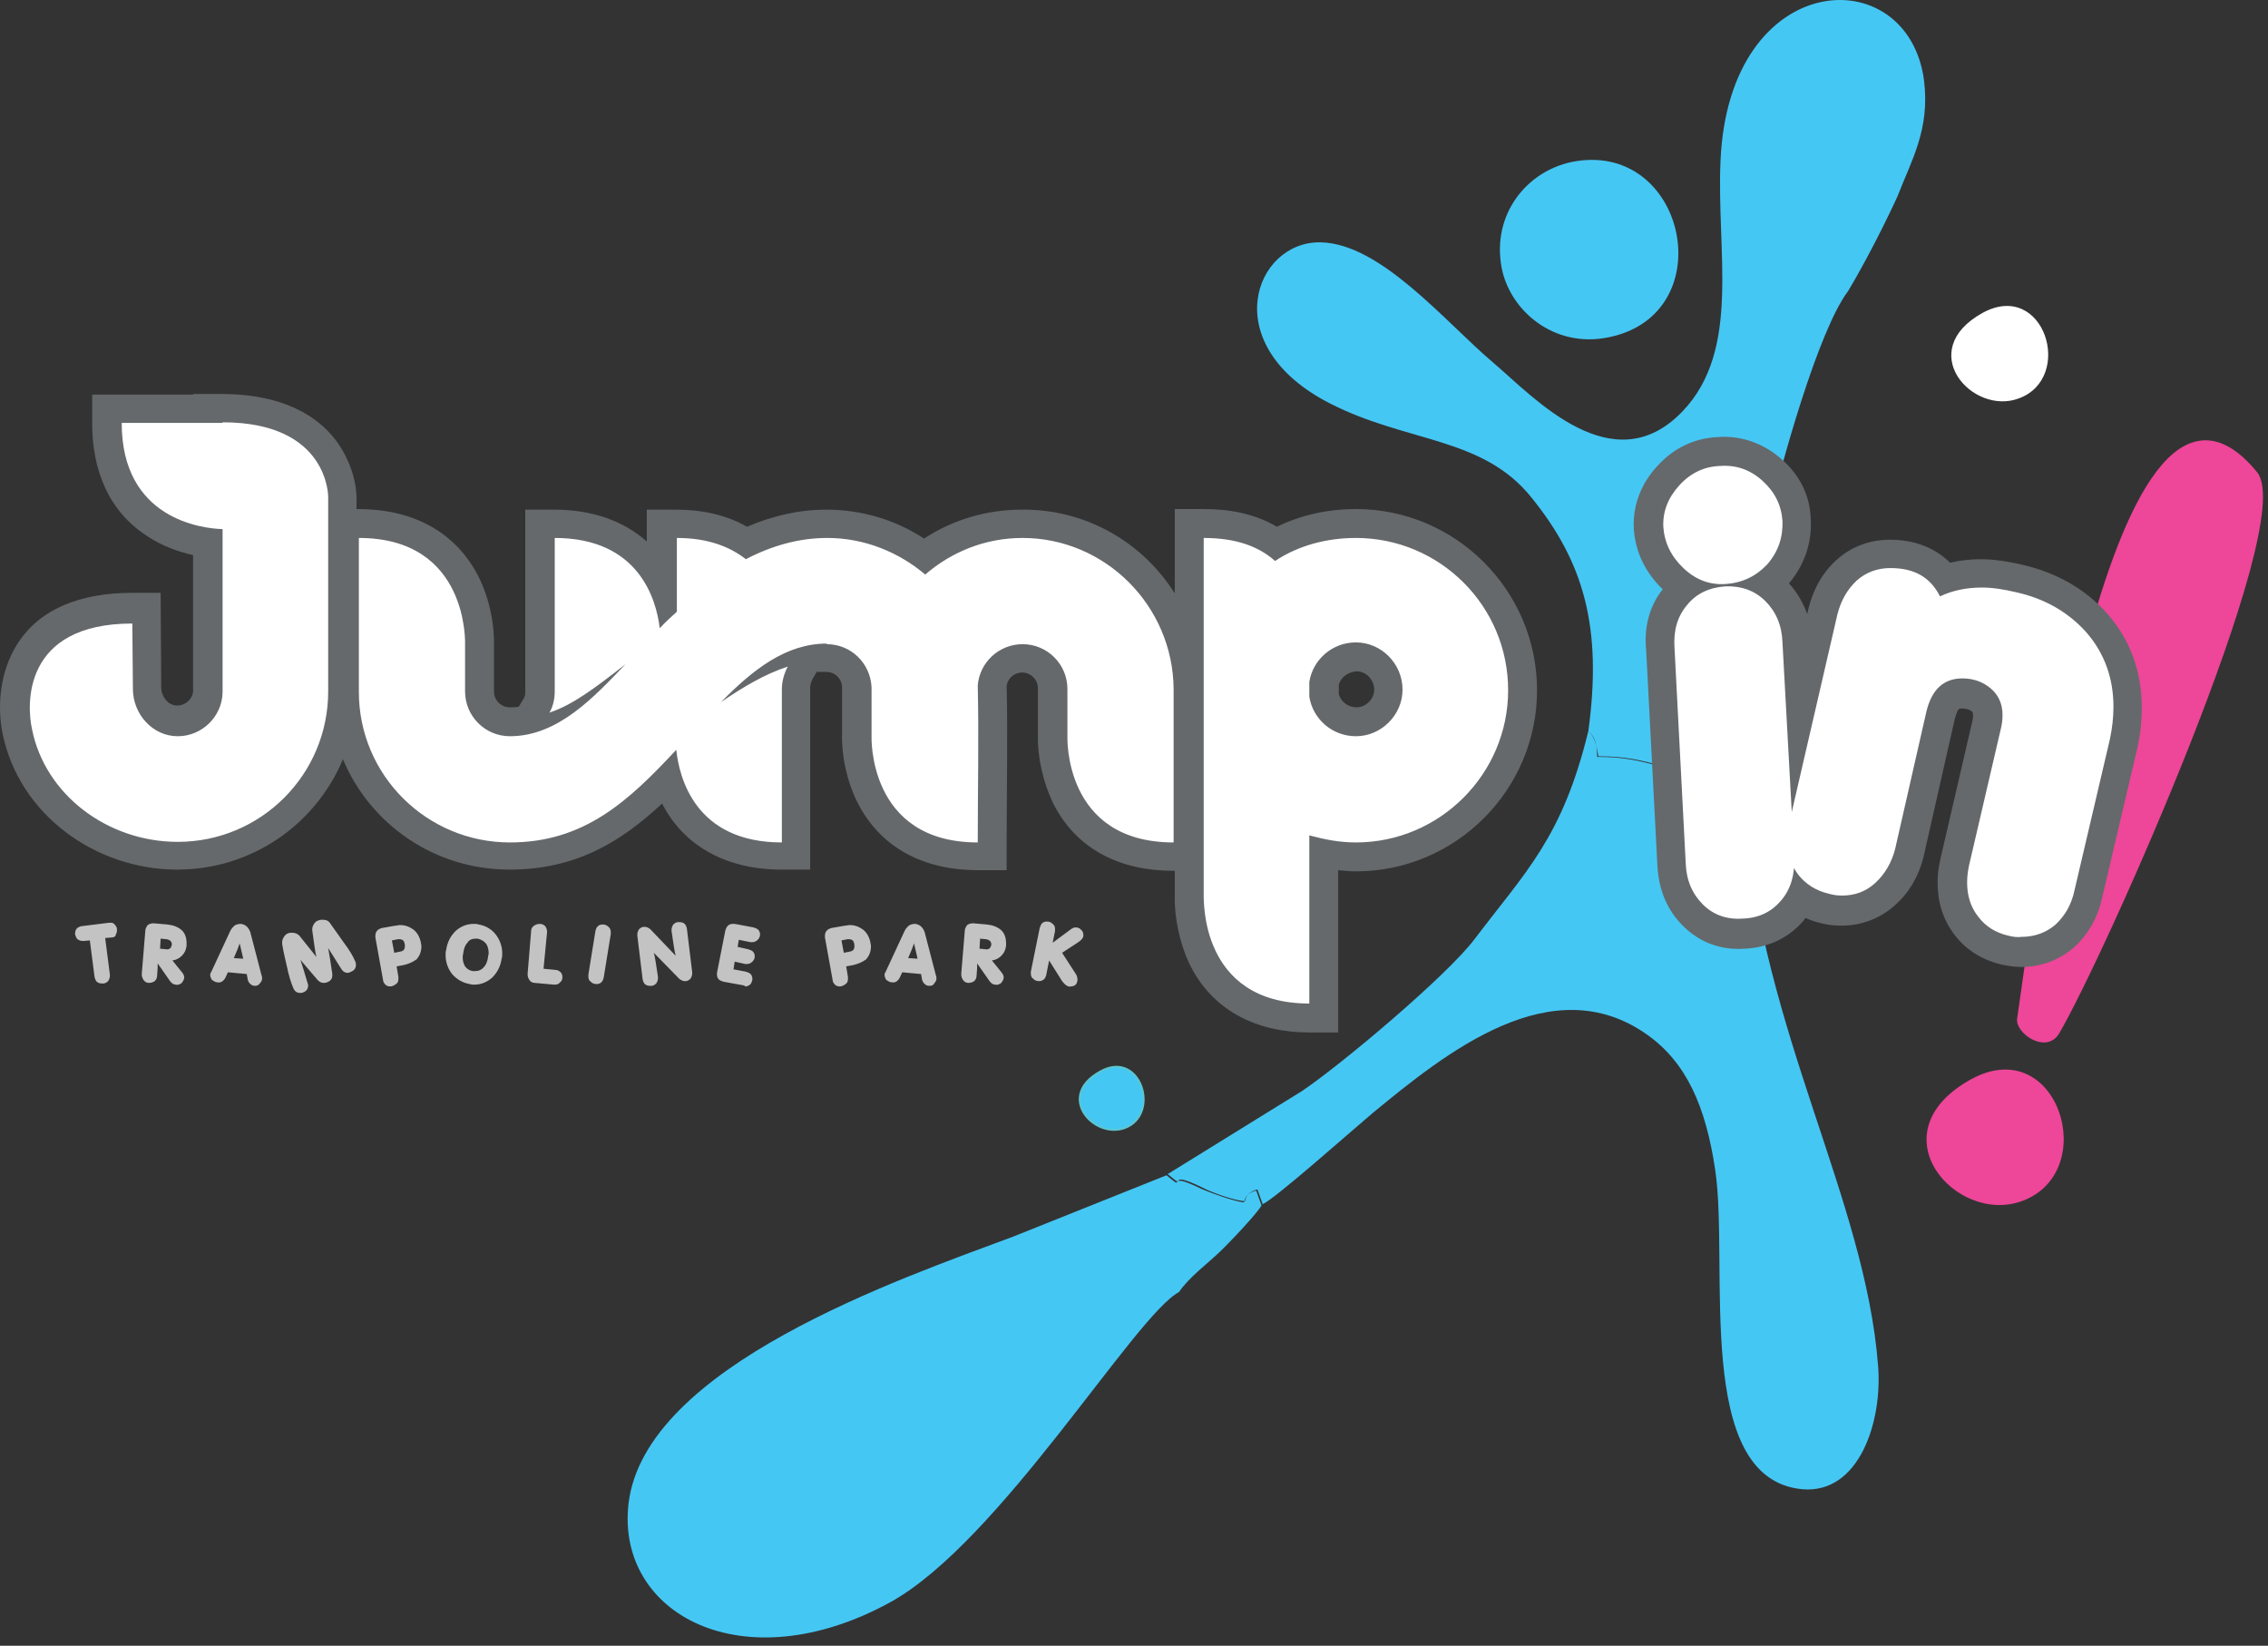
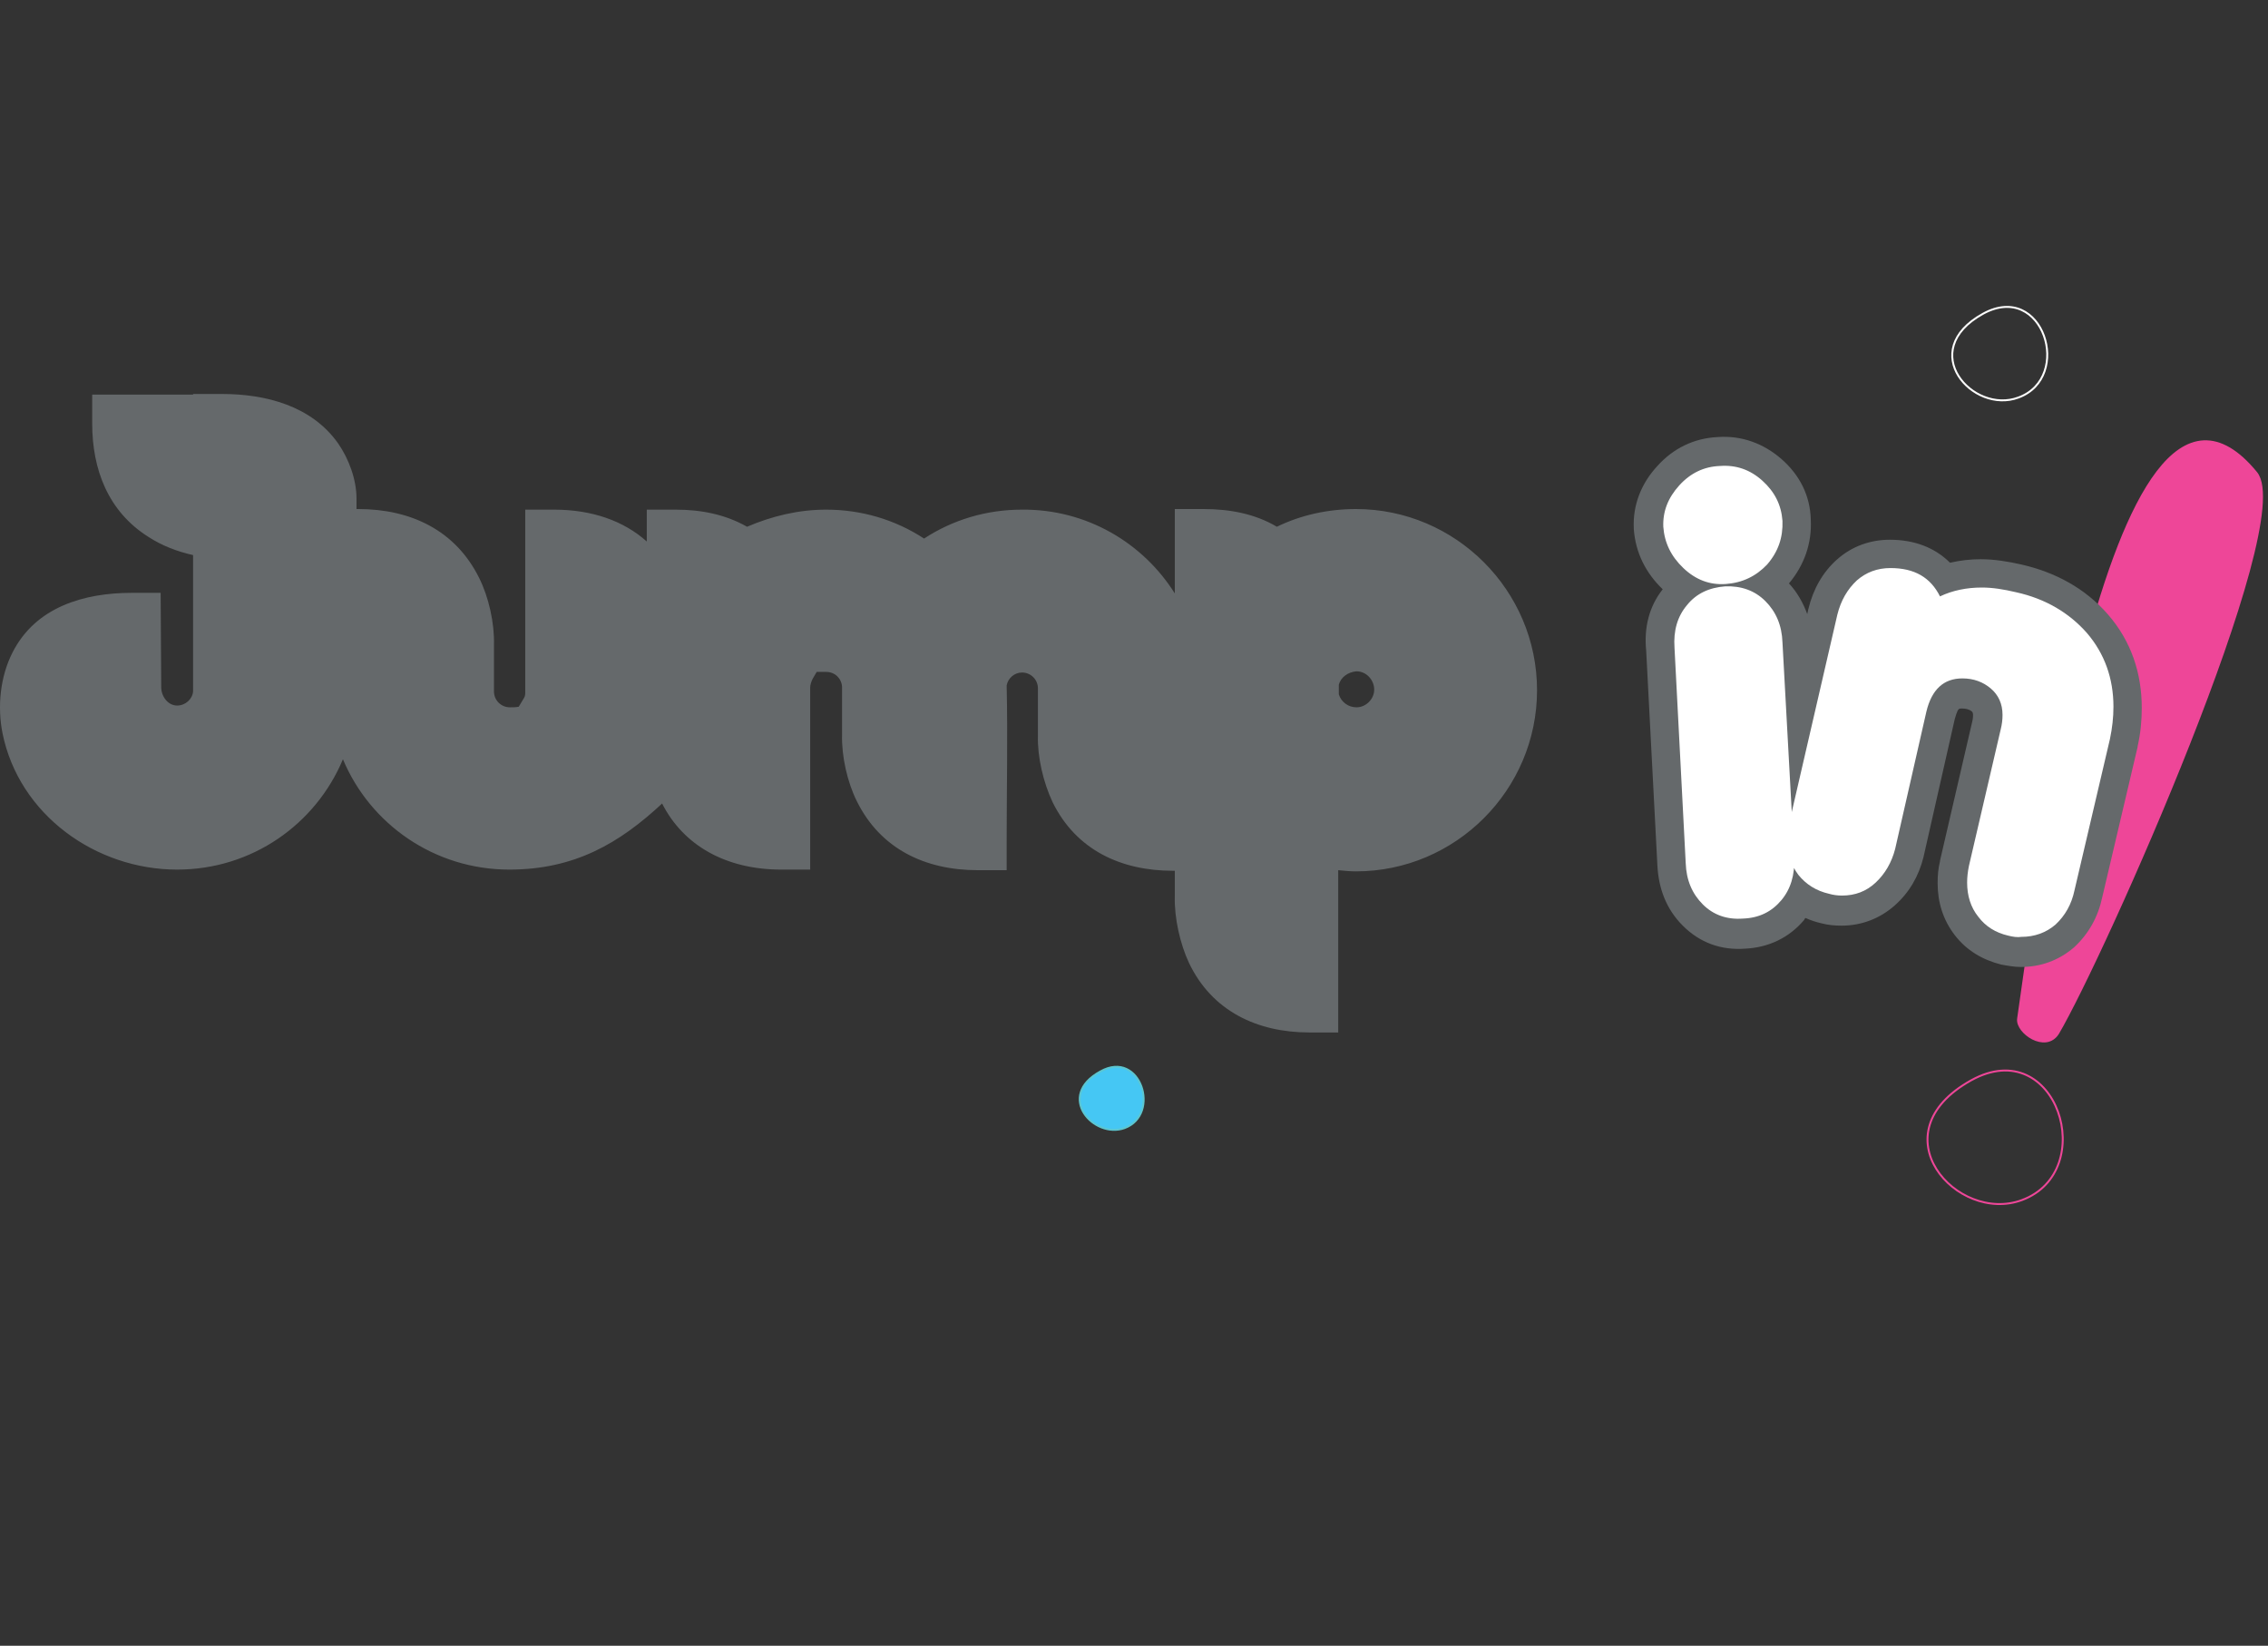
<svg xmlns="http://www.w3.org/2000/svg" width="255" height="185" viewBox="0 0 255 185" fill="none">
  <rect x="0" y="0" width="255" height="185" fill="#333333" stroke="none" />
-   <path fill-rule="evenodd" clip-rule="evenodd" d="M176.663 18.218C171.688 19.28 167.708 24.056 168.835 30.092C169.764 34.934 174.739 39.18 180.842 37.919C193.777 35.332 189.598 15.565 176.663 18.218ZM178.586 82.163C175.668 94.17 171.555 97.951 165.784 105.579C162.667 109.692 150.926 119.575 146.415 122.627L131.291 131.979C133.745 134.036 130.76 131.316 135.205 133.505C136.2 134.036 138.787 134.964 139.981 135.031C139.981 134.964 140.047 134.765 140.047 134.832C140.047 135.031 139.914 134.102 141.374 133.704L141.971 135.362C143.43 134.699 151.854 127.203 154.375 125.081C162.534 118.381 174.474 108.697 185.22 116.325C189.598 119.443 191.787 124.351 192.848 131.515C194.44 142.195 190.327 166.207 202.599 167.401C209.033 167.998 211.687 159.773 211.156 153.471C209.697 134.765 198.221 116.192 196.165 91.848C195.833 91.384 195.833 91.45 195.501 90.521C195.037 89.128 195.236 79.377 195.369 77.52L195.17 91.782C194.904 91.052 194.904 90.19 194.705 89.327L194.44 88.266C194.042 87.138 194.374 87.868 194.042 87.271C193.777 89.526 194.573 88.133 193.18 88.598C191.986 87.603 189.067 86.674 187.077 86.143C184.291 85.414 182.765 85.016 179.714 85.016C179.449 83.623 179.316 82.893 178.586 82.163ZM141.838 135.495L141.241 133.837C139.848 134.168 139.981 135.097 139.914 134.964C139.914 134.898 139.914 135.097 139.848 135.163C138.72 135.031 136.133 134.102 135.072 133.638C130.628 131.449 133.613 134.168 131.158 132.112L113.912 139.011C101.11 143.787 72.454 153.604 70.663 169.06C69.27 181.464 83.531 189.158 100.048 180.137C112.386 173.371 127.576 147.899 132.551 145.246C133.745 143.521 135.603 142.195 137.128 140.735C138.322 139.608 141.44 136.291 141.838 135.495ZM178.586 82.163C179.382 82.893 179.515 83.623 179.581 85.082C182.633 85.082 184.158 85.48 186.944 86.21C188.868 86.74 191.853 87.669 193.047 88.664C194.374 88.2 193.644 89.593 193.909 87.337C194.241 87.868 193.976 87.138 194.307 88.332L194.573 89.394C194.772 90.256 194.838 91.118 195.037 91.848L195.236 77.587C195.17 79.444 194.971 89.195 195.369 90.588C195.634 91.516 195.634 91.384 196.032 91.914C195.767 80.439 196.231 69.892 198.685 58.947C200.211 52.247 204.456 37.123 207.773 32.745C210.758 27.77 213.345 22.066 213.345 22.066C214.937 17.953 216.993 14.57 216.33 9.065C214.539 -4.666 194.374 -3.671 193.445 18.086C192.981 28.367 195.767 39.312 189.2 46.211C181.372 54.436 172.484 44.685 167.973 40.838C162.534 36.261 155.304 27.372 148.471 27.24C141.042 27.107 136.664 38.782 149.533 45.349C158.222 49.793 166.713 49.063 172.218 55.962C178.056 63.192 180.178 70.489 178.586 82.163Z" fill="#45C7F4" />
  <path fill-rule="evenodd" clip-rule="evenodd" d="M150.528 76.99V78.051C150.793 78.913 151.589 79.51 152.518 79.51C153.579 79.51 154.508 78.582 154.508 77.52C154.508 76.459 153.645 75.464 152.518 75.464C151.589 75.53 150.727 76.127 150.528 76.99ZM132.087 66.708V57.222H135.337C138.256 57.222 141.108 57.753 143.563 59.212C146.282 57.886 149.334 57.222 152.451 57.222C163.661 57.222 172.815 66.376 172.815 77.587C172.815 88.797 163.661 97.951 152.451 97.951C151.788 97.951 151.125 97.885 150.461 97.818V116.06H147.211C141.374 116.06 136.266 113.672 133.679 108.232C132.684 106.11 132.021 103.191 132.087 100.737V97.885H131.888C126.051 97.885 121.009 95.563 118.356 90.19C117.295 87.935 116.631 85.082 116.698 82.694C116.698 80.903 116.698 79.179 116.698 77.388C116.698 76.393 115.902 75.597 114.907 75.597C114.044 75.597 113.315 76.26 113.182 77.056C113.315 82.893 113.182 88.731 113.182 94.568V97.818H109.932C104.028 97.818 98.987 95.43 96.334 90.057C95.272 87.935 94.609 85.016 94.675 82.562C94.675 80.771 94.675 78.98 94.675 77.189C94.609 76.26 93.879 75.53 92.884 75.53H91.889H91.823L91.359 76.326C91.226 76.592 91.093 76.99 91.093 77.255C91.093 83.026 91.093 88.731 91.093 94.502V97.752H87.843C81.608 97.752 76.832 95.032 74.444 90.323C69.668 94.767 64.626 97.752 57.264 97.752C48.839 97.752 41.609 92.644 38.558 85.348C35.506 92.644 28.342 97.752 19.918 97.752C10.764 97.752 2.141 91.583 0.284 82.429C-0.313 79.444 0.018 76.061 1.411 73.341C3.998 68.234 9.438 66.642 14.81 66.642H18.061L18.127 77.255C18.127 78.25 18.857 79.311 19.918 79.311C20.847 79.311 21.643 78.582 21.709 77.719V62.397C19.918 61.998 18.194 61.335 16.668 60.34C12.157 57.488 10.366 52.778 10.366 47.604V44.354H21.709V44.288H24.959C29.868 44.288 35.042 45.614 38.027 49.86C39.221 51.584 40.083 53.906 40.083 56.029C40.083 56.426 40.083 56.825 40.083 57.222H40.282C46.186 57.222 51.227 59.611 53.881 64.984C54.942 67.106 55.605 70.025 55.539 72.479C55.539 74.204 55.539 75.995 55.539 77.719C55.539 78.714 56.335 79.51 57.33 79.51C57.661 79.51 57.993 79.51 58.325 79.444L58.922 78.449C59.054 78.25 59.054 77.985 59.054 77.786C59.054 72.015 59.054 66.31 59.054 60.539V57.289H62.305C66.55 57.289 70.132 58.549 72.719 60.871V57.289H75.969C78.822 57.289 81.541 57.819 83.996 59.212C86.782 58.019 89.767 57.289 92.884 57.289C96.864 57.289 100.645 58.416 103.896 60.539C107.146 58.416 110.927 57.289 114.907 57.289C122.137 57.222 128.505 61.004 132.087 66.708Z" fill="#65696B" />
-   <path d="M147.211 76.658C147.609 74.137 149.798 72.213 152.451 72.213C155.304 72.213 157.692 74.601 157.692 77.52C157.692 80.372 155.304 82.76 152.451 82.76C149.798 82.76 147.609 80.837 147.211 78.316V76.658ZM147.211 112.809V93.904C148.936 94.369 150.594 94.7 152.451 94.7C161.871 94.7 169.565 87.006 169.565 77.586C169.565 68.101 161.871 60.472 152.451 60.472C149.135 60.472 145.951 61.335 143.364 63.059C141.573 61.467 139.052 60.472 135.337 60.472V100.869C135.404 100.869 134.807 112.809 147.211 112.809ZM114.973 60.472C110.728 60.472 106.947 62.064 104.028 64.585C101.043 62.064 97.196 60.472 93.017 60.472C89.833 60.472 86.782 61.335 83.863 62.86C82.072 61.467 79.618 60.472 76.102 60.472V68.764C75.439 69.361 74.775 69.958 74.178 70.621C73.78 67.305 71.79 60.472 62.371 60.472C62.371 66.243 62.371 72.014 62.371 77.719C62.371 78.581 62.172 79.444 61.774 80.107C64.361 79.245 66.749 77.454 70.331 74.668C66.816 78.316 62.769 82.76 57.33 82.76C54.544 82.76 52.289 80.505 52.289 77.719C52.289 75.928 52.289 74.203 52.289 72.412C52.289 72.412 52.753 60.472 40.349 60.472C40.349 66.243 40.349 72.014 40.349 77.785C40.349 87.138 47.977 94.7 57.33 94.7C65.688 94.7 70.663 90.057 76.036 84.286C76.367 87.404 78.158 94.7 87.909 94.7C87.909 88.996 87.909 83.225 87.909 77.454C87.909 76.591 88.175 75.663 88.573 74.933C85.919 75.795 83.531 77.255 81.077 78.913C84.659 75.265 88.374 72.346 92.951 72.346V72.412C95.67 72.412 97.859 74.535 97.992 77.255C97.992 79.112 97.992 80.903 97.992 82.76C97.992 82.76 97.528 94.7 109.932 94.7C109.932 88.929 110.065 82.893 109.932 77.056C110.131 74.469 112.32 72.412 114.973 72.412C117.759 72.412 120.014 74.668 120.014 77.454C120.014 79.245 120.014 80.969 120.014 82.76C120.014 82.827 119.55 94.7 131.954 94.7C131.954 88.996 131.954 83.225 131.954 77.454C131.888 68.101 124.26 60.472 114.973 60.472ZM19.984 94.634C29.337 94.634 36.899 87.072 36.899 77.719C36.899 77.653 36.899 77.586 36.899 55.895C36.899 55.895 37.032 47.471 25.026 47.471V47.538H13.683C13.683 58.35 22.704 59.411 25.026 59.477V77.852C24.959 80.571 22.704 82.76 19.984 82.76C17.132 82.76 14.943 80.24 14.943 77.454L14.877 70.091C2.473 70.091 3.003 79.311 3.6 81.964C5.06 89.327 12.091 94.634 19.984 94.634Z" fill="white" />
-   <path d="M120.147 110.886C119.882 110.819 119.683 110.62 119.417 110.289L117.958 107.967L117.626 109.625C117.56 109.824 117.494 110.023 117.361 110.09C117.228 110.222 117.029 110.289 116.83 110.289C116.565 110.289 116.366 110.222 116.167 110.023C115.968 109.891 115.902 109.692 115.902 109.426C115.902 109.36 115.902 109.294 115.902 109.227L116.897 104.319C116.963 104.12 117.029 103.921 117.162 103.788C117.295 103.655 117.494 103.589 117.693 103.589C117.958 103.589 118.157 103.655 118.356 103.854C118.555 103.987 118.621 104.186 118.621 104.451C118.621 104.518 118.621 104.584 118.621 104.65L118.356 105.977L120.412 104.451C120.611 104.319 120.744 104.252 120.943 104.252C121.142 104.252 121.407 104.319 121.54 104.518C121.739 104.65 121.805 104.849 121.805 105.115C121.805 105.181 121.805 105.247 121.805 105.247C121.739 105.513 121.54 105.712 121.142 105.977L119.417 107.105L120.877 109.36C121.076 109.625 121.142 109.891 121.142 110.09C121.142 110.156 121.142 110.222 121.142 110.222C121.076 110.687 120.81 110.886 120.346 110.886C120.28 110.952 120.213 110.886 120.147 110.886ZM110.86 105.579L110.197 105.513L110.131 106.64L110.794 106.707C111.192 106.773 111.391 106.574 111.457 106.176C111.457 105.844 111.258 105.645 110.86 105.579ZM109.866 108.299C109.866 108.63 109.866 109.028 109.799 109.692C109.799 109.957 109.667 110.156 109.534 110.289C109.335 110.421 109.136 110.488 108.871 110.488C108.605 110.488 108.406 110.355 108.274 110.156C108.141 109.957 108.075 109.758 108.075 109.493L108.473 104.65C108.473 104.385 108.605 104.186 108.738 103.987C108.937 103.854 109.136 103.788 109.401 103.788L110.927 103.921C111.59 103.987 112.121 104.186 112.519 104.518C112.917 104.849 113.116 105.38 113.116 106.043C113.116 106.11 113.116 106.242 113.116 106.309C113.049 106.773 112.917 107.105 112.585 107.436C112.32 107.702 111.988 107.901 111.524 107.967L112.651 109.36C112.784 109.559 112.85 109.692 112.85 109.891C112.85 110.09 112.718 110.289 112.585 110.488C112.386 110.62 112.187 110.753 111.922 110.687C111.656 110.687 111.457 110.554 111.258 110.289L109.866 108.299ZM102.768 106.043C102.635 106.441 102.436 106.972 102.105 107.702L103.166 107.768L102.768 106.043ZM104.493 110.819C104.161 110.819 103.896 110.62 103.763 110.355C103.697 110.289 103.63 109.957 103.564 109.493L101.441 109.294C101.242 109.758 101.11 110.023 101.043 110.09C100.844 110.355 100.579 110.488 100.247 110.421C100.048 110.421 99.849 110.289 99.65 110.156C99.518 109.957 99.451 109.758 99.451 109.559C99.451 109.426 99.518 109.36 99.584 109.227L101.707 104.65C101.839 104.385 101.972 104.252 102.171 104.053C102.37 103.921 102.635 103.854 102.901 103.854C103.431 103.921 103.763 104.252 103.962 104.783L105.222 109.625C105.289 109.758 105.289 109.891 105.289 110.023C105.289 110.222 105.156 110.421 105.023 110.554C104.957 110.753 104.758 110.819 104.493 110.819ZM95.272 105.579L94.609 105.712L94.874 107.105L95.538 106.972C95.936 106.906 96.068 106.707 96.068 106.309C96.068 106.11 96.002 105.911 95.936 105.778C95.803 105.645 95.67 105.579 95.471 105.579C95.405 105.579 95.339 105.579 95.272 105.579ZM95.869 108.498L95.14 108.63L95.339 109.824C95.339 109.891 95.339 109.957 95.339 110.023C95.339 110.289 95.272 110.488 95.073 110.62C94.874 110.753 94.675 110.886 94.41 110.886C94.211 110.886 94.012 110.819 93.879 110.687C93.747 110.554 93.614 110.355 93.614 110.156L92.752 105.38C92.752 105.314 92.752 105.247 92.752 105.181C92.752 104.717 93.017 104.451 93.481 104.319L95.007 104.053C95.206 104.053 95.339 103.987 95.538 103.987C96.135 103.987 96.599 104.186 97.063 104.518C97.461 104.849 97.727 105.314 97.859 105.911C97.859 106.043 97.926 106.176 97.926 106.375C97.926 106.972 97.727 107.436 97.395 107.834C96.931 108.166 96.466 108.365 95.869 108.498ZM83.531 110.753L81.342 110.355C81.143 110.289 80.944 110.222 80.812 110.09C80.679 109.957 80.613 109.758 80.613 109.559C80.613 109.493 80.613 109.426 80.613 109.36L81.541 104.65C81.674 104.12 81.939 103.854 82.404 103.854C82.47 103.854 82.536 103.854 82.603 103.854L84.725 104.252C84.924 104.319 85.123 104.385 85.256 104.518C85.389 104.65 85.455 104.849 85.455 105.048C85.455 105.247 85.389 105.446 85.19 105.645C85.057 105.778 84.858 105.911 84.593 105.911C84.526 105.911 84.46 105.911 84.394 105.911L83.067 105.645L82.934 106.441L84.128 106.707C84.327 106.773 84.526 106.839 84.659 106.972C84.792 107.105 84.858 107.304 84.858 107.503C84.858 107.702 84.792 107.901 84.593 108.1C84.46 108.232 84.261 108.365 83.996 108.365C83.929 108.365 83.863 108.365 83.797 108.365L82.603 108.1L82.47 108.962L83.863 109.227C84.062 109.294 84.261 109.36 84.394 109.493C84.526 109.625 84.593 109.824 84.593 110.023C84.593 110.222 84.526 110.421 84.394 110.62C84.261 110.753 84.062 110.886 83.797 110.886C83.664 110.753 83.598 110.753 83.531 110.753ZM75.969 107.436C75.837 106.972 75.704 106.043 75.505 104.65C75.505 104.584 75.505 104.518 75.505 104.518C75.505 104.319 75.571 104.12 75.704 103.921C75.837 103.788 76.036 103.655 76.235 103.655C76.5 103.655 76.699 103.655 76.898 103.788C77.097 103.921 77.163 104.12 77.23 104.385L77.827 109.294C77.827 109.36 77.827 109.36 77.827 109.426C77.827 109.625 77.76 109.824 77.628 110.023C77.495 110.156 77.296 110.289 77.097 110.289C76.964 110.289 76.832 110.289 76.699 110.222C76.566 110.156 76.434 110.09 76.367 110.023L73.515 107.105C73.648 107.569 73.78 108.498 73.979 109.824C73.979 109.891 73.979 109.957 73.979 109.957C73.979 110.156 73.913 110.355 73.78 110.554C73.648 110.687 73.449 110.819 73.25 110.819C72.984 110.819 72.785 110.819 72.586 110.687C72.387 110.554 72.321 110.355 72.255 110.09L71.658 105.181C71.658 105.115 71.658 105.115 71.658 105.048C71.658 104.849 71.724 104.65 71.857 104.451C71.989 104.319 72.188 104.186 72.387 104.186C72.52 104.186 72.653 104.186 72.785 104.252C72.918 104.319 73.051 104.385 73.117 104.451L75.969 107.436ZM66.152 109.758C66.152 109.692 66.152 109.625 66.152 109.559L66.948 104.65C67.014 104.385 67.081 104.252 67.213 104.12C67.346 103.987 67.545 103.921 67.744 103.921C68.01 103.921 68.208 103.987 68.407 104.186C68.606 104.319 68.673 104.584 68.673 104.783C68.673 104.849 68.673 104.916 68.673 104.982L67.877 109.891C67.811 110.156 67.744 110.289 67.612 110.421C67.479 110.554 67.28 110.62 67.081 110.62C66.816 110.62 66.617 110.554 66.418 110.355C66.219 110.222 66.152 110.023 66.152 109.758ZM62.305 110.687L60.116 110.488C59.85 110.488 59.651 110.355 59.519 110.156C59.386 109.957 59.32 109.758 59.32 109.493L59.718 104.65C59.718 104.385 59.85 104.186 60.05 104.053C60.248 103.921 60.447 103.854 60.713 103.854C60.978 103.854 61.177 103.987 61.31 104.12C61.443 104.319 61.509 104.518 61.509 104.783L61.111 108.896L62.438 109.028C62.703 109.028 62.902 109.161 63.035 109.294C63.167 109.426 63.233 109.625 63.233 109.824C63.233 110.09 63.167 110.289 62.968 110.421C62.836 110.62 62.636 110.687 62.305 110.687ZM53.681 105.513C53.615 105.513 53.549 105.513 53.483 105.513C53.085 105.513 52.753 105.645 52.554 105.977C52.289 106.242 52.156 106.64 52.09 107.105C52.09 107.237 52.023 107.37 52.023 107.569C52.023 107.967 52.09 108.299 52.289 108.63C52.488 108.896 52.753 109.095 53.151 109.161C53.217 109.161 53.284 109.161 53.416 109.161C53.814 109.161 54.146 109.028 54.411 108.697C54.676 108.431 54.809 108.033 54.876 107.569C54.876 107.436 54.942 107.304 54.942 107.171C54.942 106.773 54.876 106.441 54.676 106.11C54.345 105.712 54.013 105.579 53.681 105.513ZM52.819 110.62C52.023 110.488 51.36 110.09 50.829 109.493C50.365 108.896 50.1 108.166 50.1 107.37C50.1 107.171 50.1 106.972 50.166 106.773C50.299 105.911 50.63 105.247 51.227 104.65C51.824 104.12 52.488 103.854 53.284 103.854C53.483 103.854 53.615 103.854 53.814 103.921C54.61 104.053 55.273 104.451 55.738 105.048C56.202 105.645 56.468 106.375 56.468 107.171C56.468 107.37 56.468 107.569 56.401 107.768C56.269 108.63 55.937 109.294 55.34 109.891C54.743 110.421 54.08 110.687 53.284 110.687C53.217 110.687 53.018 110.687 52.819 110.62ZM44.727 105.579L44.063 105.712L44.329 107.105L44.992 106.972C45.39 106.906 45.523 106.707 45.523 106.309C45.523 106.11 45.456 105.911 45.39 105.778C45.257 105.645 45.125 105.579 44.926 105.579C44.859 105.579 44.793 105.579 44.727 105.579ZM45.324 108.498L44.594 108.63L44.793 109.824C44.793 109.891 44.793 109.957 44.793 110.023C44.793 110.289 44.727 110.488 44.528 110.62C44.329 110.753 44.13 110.886 43.864 110.886C43.665 110.886 43.466 110.819 43.334 110.687C43.201 110.554 43.068 110.355 43.068 110.156L42.206 105.38C42.206 105.314 42.206 105.247 42.206 105.181C42.206 104.717 42.471 104.451 42.936 104.319L44.461 104.053C44.66 104.053 44.793 103.987 44.992 103.987C45.589 103.987 46.053 104.186 46.518 104.518C46.916 104.849 47.181 105.314 47.314 105.911C47.314 106.043 47.38 106.176 47.38 106.375C47.38 106.972 47.181 107.436 46.849 107.834C46.385 108.166 45.921 108.365 45.324 108.498ZM35.573 107.569C35.44 107.038 35.307 106.043 35.108 104.584C35.108 104.518 35.108 104.518 35.108 104.451C35.108 104.252 35.175 104.053 35.307 103.854C35.44 103.655 35.573 103.523 35.838 103.456C35.971 103.39 36.103 103.39 36.302 103.39C36.7 103.39 36.966 103.523 37.165 103.854C37.629 104.518 38.16 105.247 38.624 105.911C39.221 106.707 39.685 107.436 39.951 108.1C40.017 108.232 40.017 108.365 40.017 108.498C40.017 108.829 39.818 109.095 39.486 109.227C39.354 109.294 39.221 109.36 39.088 109.36C38.823 109.36 38.558 109.227 38.359 108.896L36.899 106.574C37.032 107.237 37.165 108.166 37.364 109.493C37.364 109.559 37.364 109.625 37.364 109.625C37.364 110.023 37.165 110.289 36.767 110.421C36.634 110.488 36.501 110.488 36.369 110.488C36.103 110.488 35.904 110.355 35.705 110.156L33.782 107.901C33.981 108.498 34.246 109.36 34.578 110.488C34.644 110.62 34.644 110.753 34.644 110.819C34.644 111.151 34.445 111.416 34.113 111.549C33.981 111.615 33.848 111.615 33.715 111.615C33.384 111.615 33.118 111.416 32.986 111.085C32.72 110.488 32.455 109.625 32.256 108.63C32.057 107.768 31.858 106.972 31.725 106.11C31.725 106.043 31.725 105.977 31.725 105.911C31.725 105.712 31.792 105.513 31.924 105.314C32.057 105.115 32.19 104.982 32.389 104.916C32.521 104.849 32.654 104.849 32.853 104.849C33.185 104.849 33.516 104.982 33.715 105.247L35.573 107.569ZM26.949 106.043C26.817 106.441 26.618 106.972 26.286 107.702L27.347 107.768L26.949 106.043ZM28.674 110.819C28.342 110.819 28.077 110.62 27.944 110.355C27.878 110.289 27.812 109.957 27.745 109.493L25.623 109.294C25.424 109.758 25.291 110.023 25.225 110.09C25.026 110.355 24.76 110.488 24.429 110.421C24.23 110.421 24.031 110.289 23.832 110.156C23.699 109.957 23.633 109.758 23.633 109.559C23.633 109.426 23.699 109.36 23.765 109.227L25.888 104.65C26.021 104.385 26.153 104.252 26.352 104.053C26.551 103.921 26.817 103.854 27.082 103.854C27.613 103.921 27.944 104.252 28.143 104.783L29.404 109.625C29.47 109.758 29.47 109.891 29.47 110.023C29.47 110.222 29.337 110.421 29.205 110.554C29.072 110.753 28.873 110.819 28.674 110.819ZM18.724 105.579L18.061 105.513L17.994 106.64L18.658 106.707C19.056 106.773 19.255 106.574 19.321 106.176C19.321 105.844 19.122 105.645 18.724 105.579ZM17.729 108.299C17.729 108.63 17.729 109.028 17.663 109.692C17.663 109.957 17.53 110.156 17.398 110.289C17.198 110.421 17 110.488 16.734 110.488C16.469 110.488 16.27 110.355 16.137 110.156C16.005 109.957 15.938 109.758 15.938 109.493L16.336 104.65C16.336 104.385 16.469 104.186 16.602 103.987C16.8 103.854 17 103.788 17.265 103.788L18.791 103.921C19.454 103.987 19.984 104.186 20.382 104.518C20.78 104.849 20.979 105.38 20.979 106.043C20.979 106.11 20.979 106.242 20.979 106.309C20.913 106.773 20.78 107.105 20.449 107.436C20.183 107.702 19.852 107.901 19.387 107.967L20.515 109.36C20.648 109.559 20.714 109.692 20.714 109.891C20.714 110.09 20.581 110.289 20.449 110.488C20.25 110.62 20.051 110.753 19.785 110.687C19.52 110.687 19.321 110.554 19.122 110.289L17.729 108.299ZM12.555 105.38L11.825 105.446L12.356 109.559C12.356 109.625 12.356 109.625 12.356 109.692C12.356 109.891 12.29 110.09 12.157 110.289C12.024 110.421 11.825 110.554 11.627 110.554C11.361 110.554 11.162 110.554 10.963 110.421C10.764 110.289 10.698 110.09 10.632 109.824L10.101 105.712L9.371 105.778C9.106 105.778 8.907 105.712 8.708 105.579C8.575 105.446 8.509 105.247 8.443 105.048C8.443 104.849 8.443 104.65 8.575 104.451C8.708 104.252 8.907 104.186 9.106 104.12L12.29 103.722C12.555 103.722 12.754 103.722 12.887 103.921C13.02 104.053 13.152 104.252 13.152 104.451C13.152 104.65 13.152 104.849 13.02 105.048C13.02 105.247 12.82 105.38 12.555 105.38Z" fill="#C3C3C3" />
-   <path fill-rule="evenodd" clip-rule="evenodd" d="M221.636 121.433C210.891 127.402 220.044 137.618 227.341 134.898C236.097 131.648 231.255 116.126 221.636 121.433Z" fill="#EE4698" />
  <path d="M221.636 121.433C210.891 127.402 220.044 137.618 227.341 134.898C236.097 131.648 231.255 116.126 221.636 121.433Z" stroke="#EE4698" stroke-width="0.216" stroke-miterlimit="22.926" />
-   <path fill-rule="evenodd" clip-rule="evenodd" d="M222.963 35.266C215.401 39.445 221.835 46.609 226.943 44.685C233.112 42.43 229.729 31.552 222.963 35.266Z" fill="white" />
  <path d="M222.963 35.266C215.401 39.445 221.835 46.609 226.943 44.685C233.112 42.43 229.729 31.552 222.963 35.266Z" stroke="white" stroke-width="0.216" stroke-miterlimit="22.926" />
  <path fill-rule="evenodd" clip-rule="evenodd" d="M123.729 120.438C118.621 123.224 122.999 128.066 126.449 126.805C130.561 125.28 128.24 117.917 123.729 120.438Z" fill="#45C7F4" />
  <path d="M123.729 120.438C118.621 123.224 122.999 128.066 126.449 126.805C130.561 125.28 128.24 117.917 123.729 120.438Z" stroke="#5CC6D0" stroke-width="0.216" stroke-miterlimit="22.926" />
  <path fill-rule="evenodd" clip-rule="evenodd" d="M227.076 114.534C228.469 105.313 237.225 33.342 253.543 53.242C258.053 58.748 236.296 107.502 231.255 116.059C229.994 118.116 226.877 115.927 227.076 114.534Z" fill="#EE4698" />
  <path d="M227.076 114.534C228.469 105.313 237.225 33.342 253.543 53.242C258.053 58.748 236.296 107.502 231.255 116.059C229.994 118.116 226.877 115.927 227.076 114.534Z" stroke="#EE4698" stroke-width="0.567" stroke-miterlimit="22.926" />
  <path fill-rule="evenodd" clip-rule="evenodd" d="M186.944 66.243C185.021 64.386 183.893 62.131 183.694 59.477V59.411C183.561 56.758 184.556 54.304 186.347 52.38C188.138 50.39 190.46 49.262 193.113 49.13C195.833 48.931 198.287 49.859 200.277 51.584C202.334 53.375 203.528 55.697 203.594 58.416C203.727 61.069 202.864 63.524 201.14 65.58C202.068 66.575 202.732 67.769 203.196 69.029L203.329 68.433C203.859 66.243 204.921 64.32 206.579 62.861C208.237 61.401 210.293 60.672 212.482 60.672C215.202 60.672 217.524 61.534 219.248 63.258C220.376 62.993 221.57 62.861 222.698 62.861C224.223 62.861 225.815 63.126 227.275 63.458C231.056 64.32 234.439 66.111 237.026 69.096C239.613 72.081 240.807 75.663 240.807 79.576C240.807 81.036 240.674 82.429 240.342 83.888V83.954L236.362 100.869C235.898 103.058 234.837 104.982 233.178 106.508C231.454 107.967 229.464 108.697 227.208 108.697C226.479 108.697 225.749 108.564 225.019 108.431C222.897 107.901 221.106 106.839 219.779 105.115C218.452 103.39 217.855 101.4 217.855 99.277C217.855 98.415 217.922 97.619 218.121 96.823V96.757L221.703 81.301C221.769 81.036 221.835 80.77 221.835 80.439C221.835 80.24 221.835 80.107 221.703 79.974C221.371 79.709 220.973 79.643 220.575 79.643C220.509 79.643 220.31 79.643 220.243 79.709C220.044 79.842 219.845 80.638 219.779 80.837L216.263 96.359C215.733 98.481 214.671 100.339 213.013 101.798C211.355 103.257 209.299 104.053 207.043 104.053C206.314 104.053 205.518 103.987 204.788 103.788C204.191 103.655 203.594 103.456 202.997 103.191C202.931 103.257 202.864 103.324 202.864 103.39C201.14 105.446 198.818 106.508 196.231 106.64C193.511 106.839 191.123 105.977 189.2 104.053C187.342 102.196 186.48 99.874 186.347 97.287L185.087 73.142C184.822 70.555 185.419 68.167 186.944 66.243Z" fill="#65696B" />
  <path d="M225.815 105.181C224.356 104.85 223.228 104.12 222.432 103.059C221.57 101.997 221.172 100.671 221.172 99.211C221.172 98.614 221.238 98.017 221.371 97.354L224.953 81.965C225.086 81.434 225.152 80.903 225.152 80.373C225.152 79.112 224.688 78.117 223.825 77.388C222.963 76.658 221.902 76.26 220.641 76.26C218.519 76.26 217.192 77.52 216.595 79.975L213.079 95.43C212.681 96.956 211.952 98.216 210.89 99.211C209.829 100.206 208.569 100.671 207.109 100.671C206.579 100.671 206.114 100.604 205.65 100.472C204.191 100.14 203.063 99.41 202.201 98.349C201.405 97.288 200.941 95.961 200.941 94.502C200.941 93.838 201.007 93.241 201.14 92.644L206.579 69.096C206.977 67.504 207.706 66.244 208.768 65.249C209.829 64.32 211.089 63.856 212.549 63.856C215.268 63.856 217.059 64.917 218.121 67.04C219.514 66.376 221.106 66.045 222.83 66.045C224.024 66.045 225.285 66.244 226.678 66.575C229.994 67.305 232.648 68.897 234.638 71.152C236.628 73.474 237.623 76.26 237.623 79.444C237.623 80.638 237.49 81.832 237.225 83.092L233.245 100.074C232.913 101.666 232.183 102.926 231.122 103.921C230.061 104.849 228.734 105.314 227.275 105.314C226.81 105.38 226.346 105.314 225.815 105.181ZM195.966 103.258C194.175 103.39 192.649 102.86 191.455 101.666C190.261 100.472 189.598 98.946 189.531 97.022L188.271 72.811C188.138 70.887 188.603 69.295 189.664 68.035C190.725 66.708 192.185 66.045 193.976 65.912C195.767 65.846 197.292 66.376 198.486 67.57C199.68 68.764 200.344 70.29 200.41 72.214L201.737 96.425C201.803 98.349 201.339 99.941 200.277 101.201C199.216 102.462 197.823 103.191 195.966 103.258ZM194.042 65.647C192.251 65.779 190.659 65.182 189.266 63.856C187.873 62.529 187.143 61.004 187.011 59.212C186.944 57.488 187.541 55.962 188.802 54.569C190.062 53.176 191.588 52.447 193.379 52.38C195.17 52.248 196.762 52.778 198.155 54.038C199.548 55.299 200.277 56.758 200.41 58.549C200.476 60.407 199.946 61.998 198.685 63.458C197.425 64.784 195.899 65.514 194.042 65.647Z" fill="white" />
</svg>